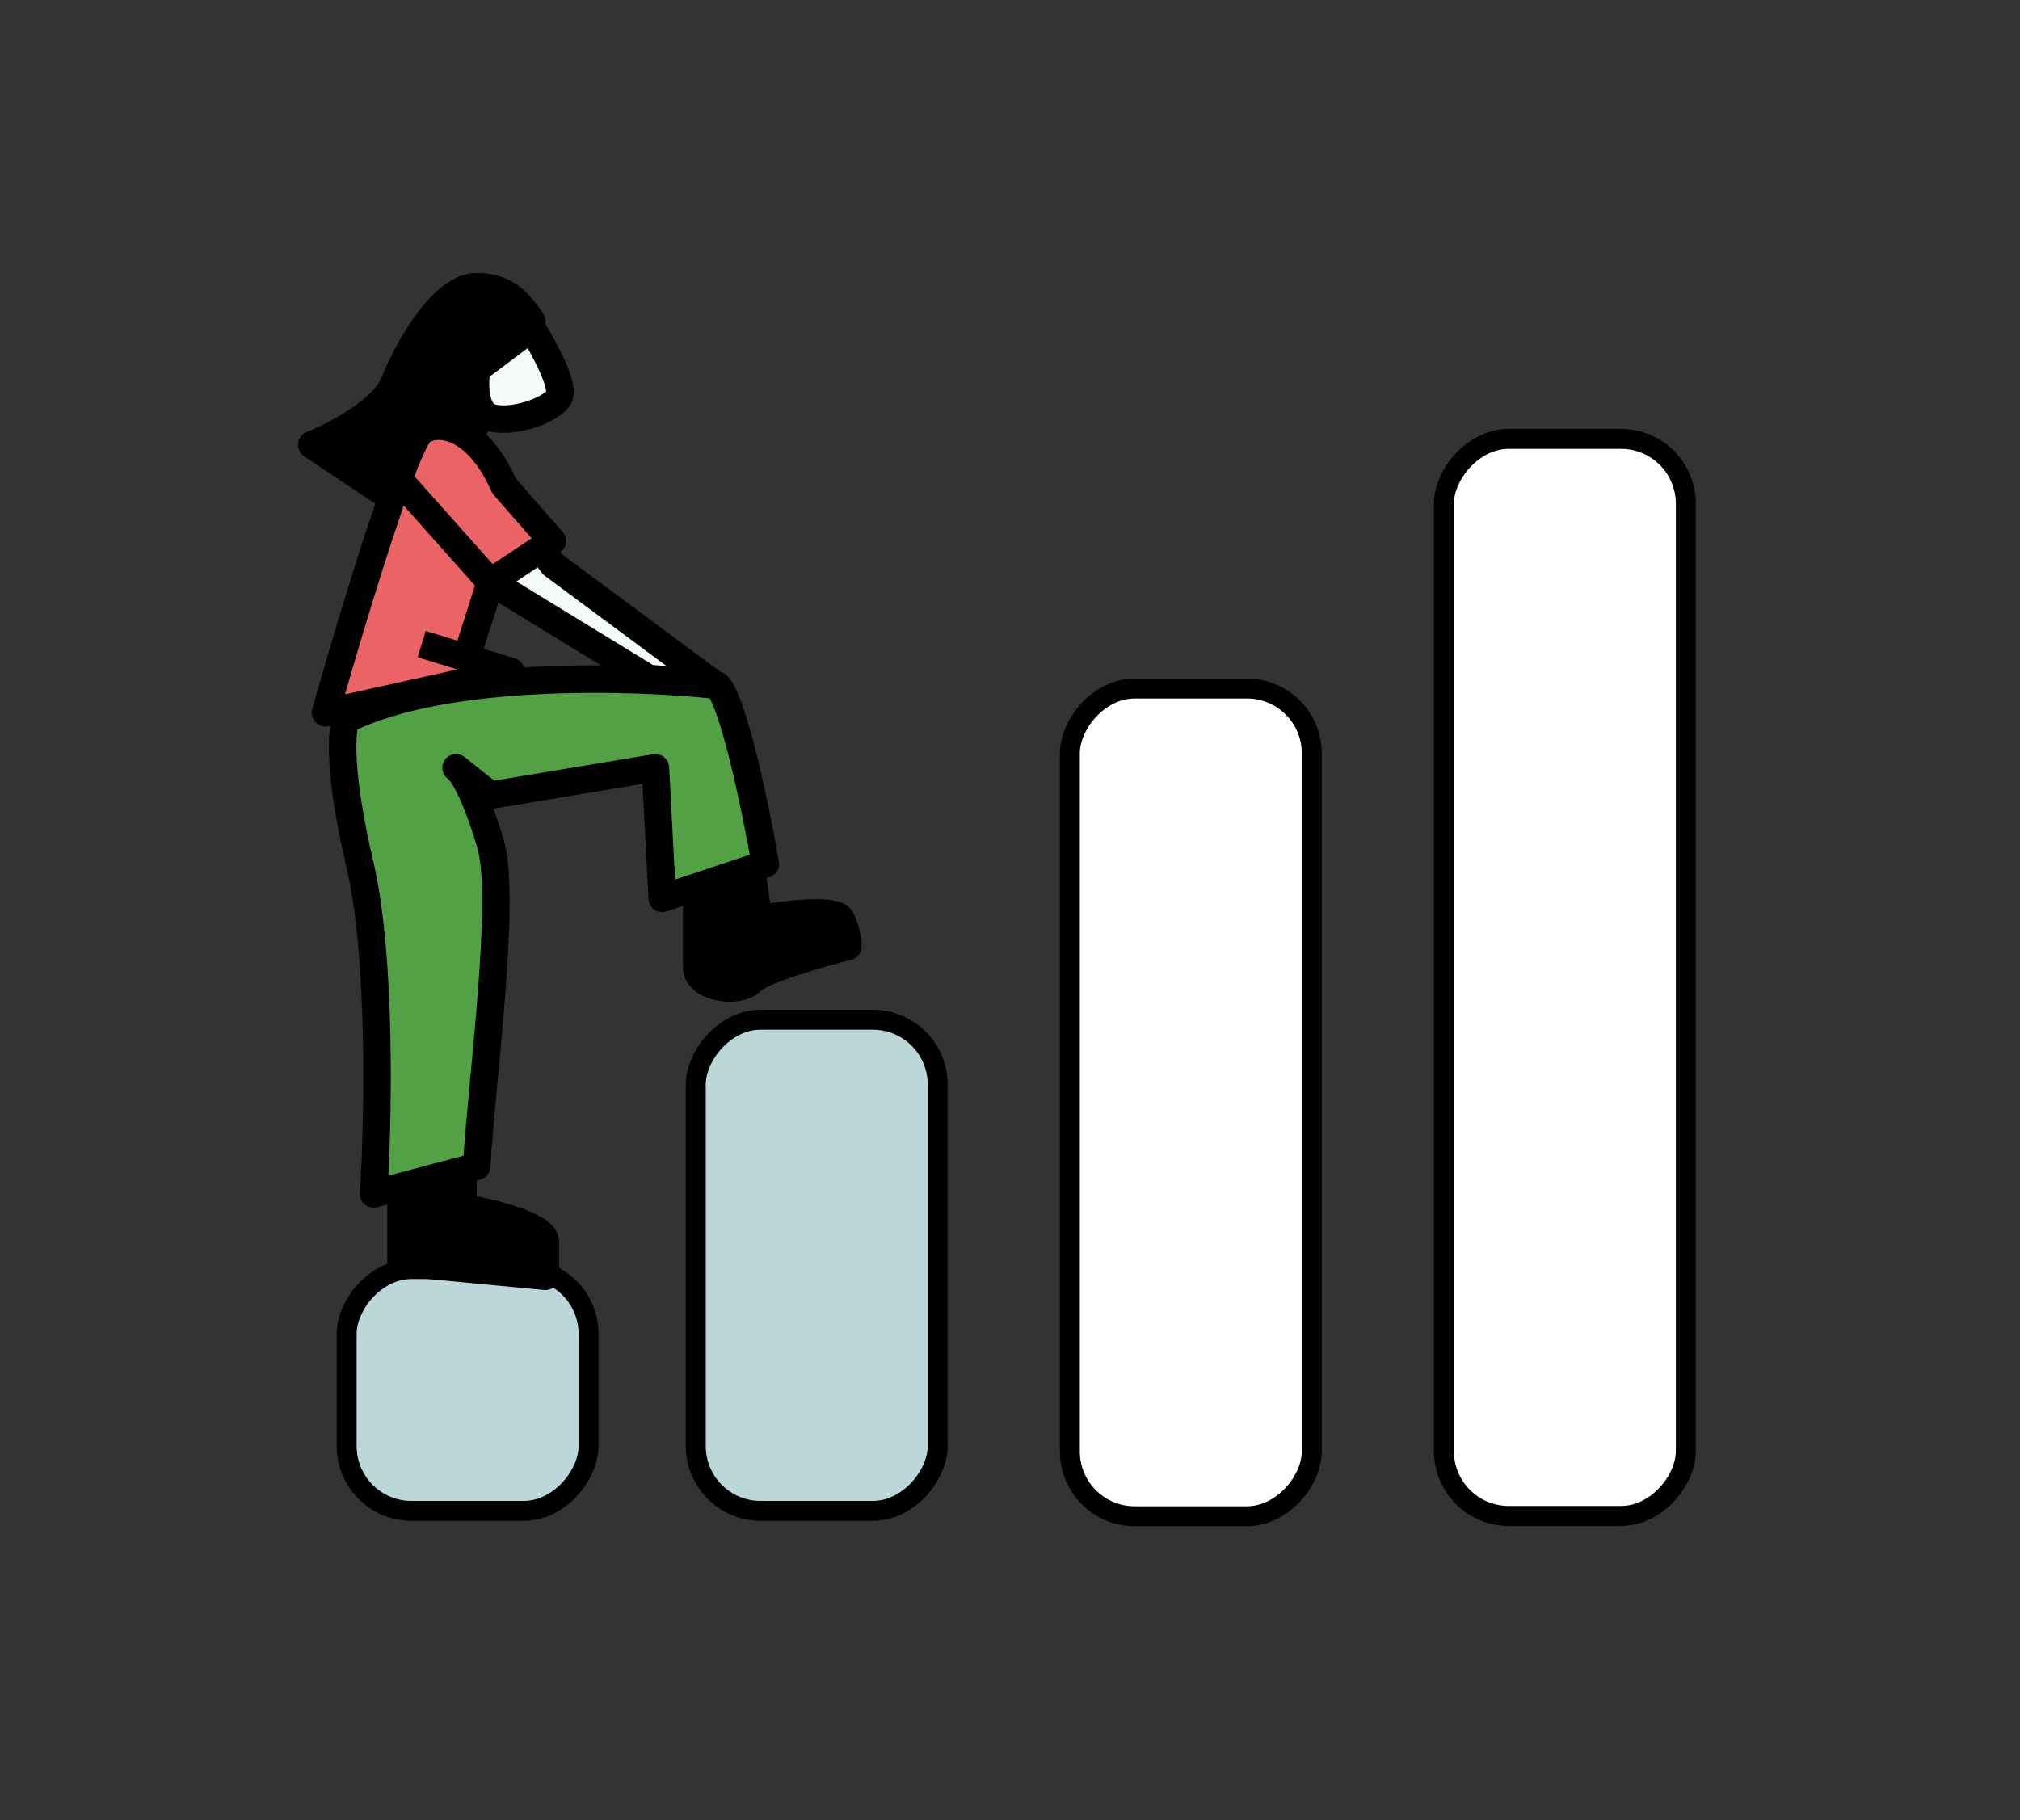
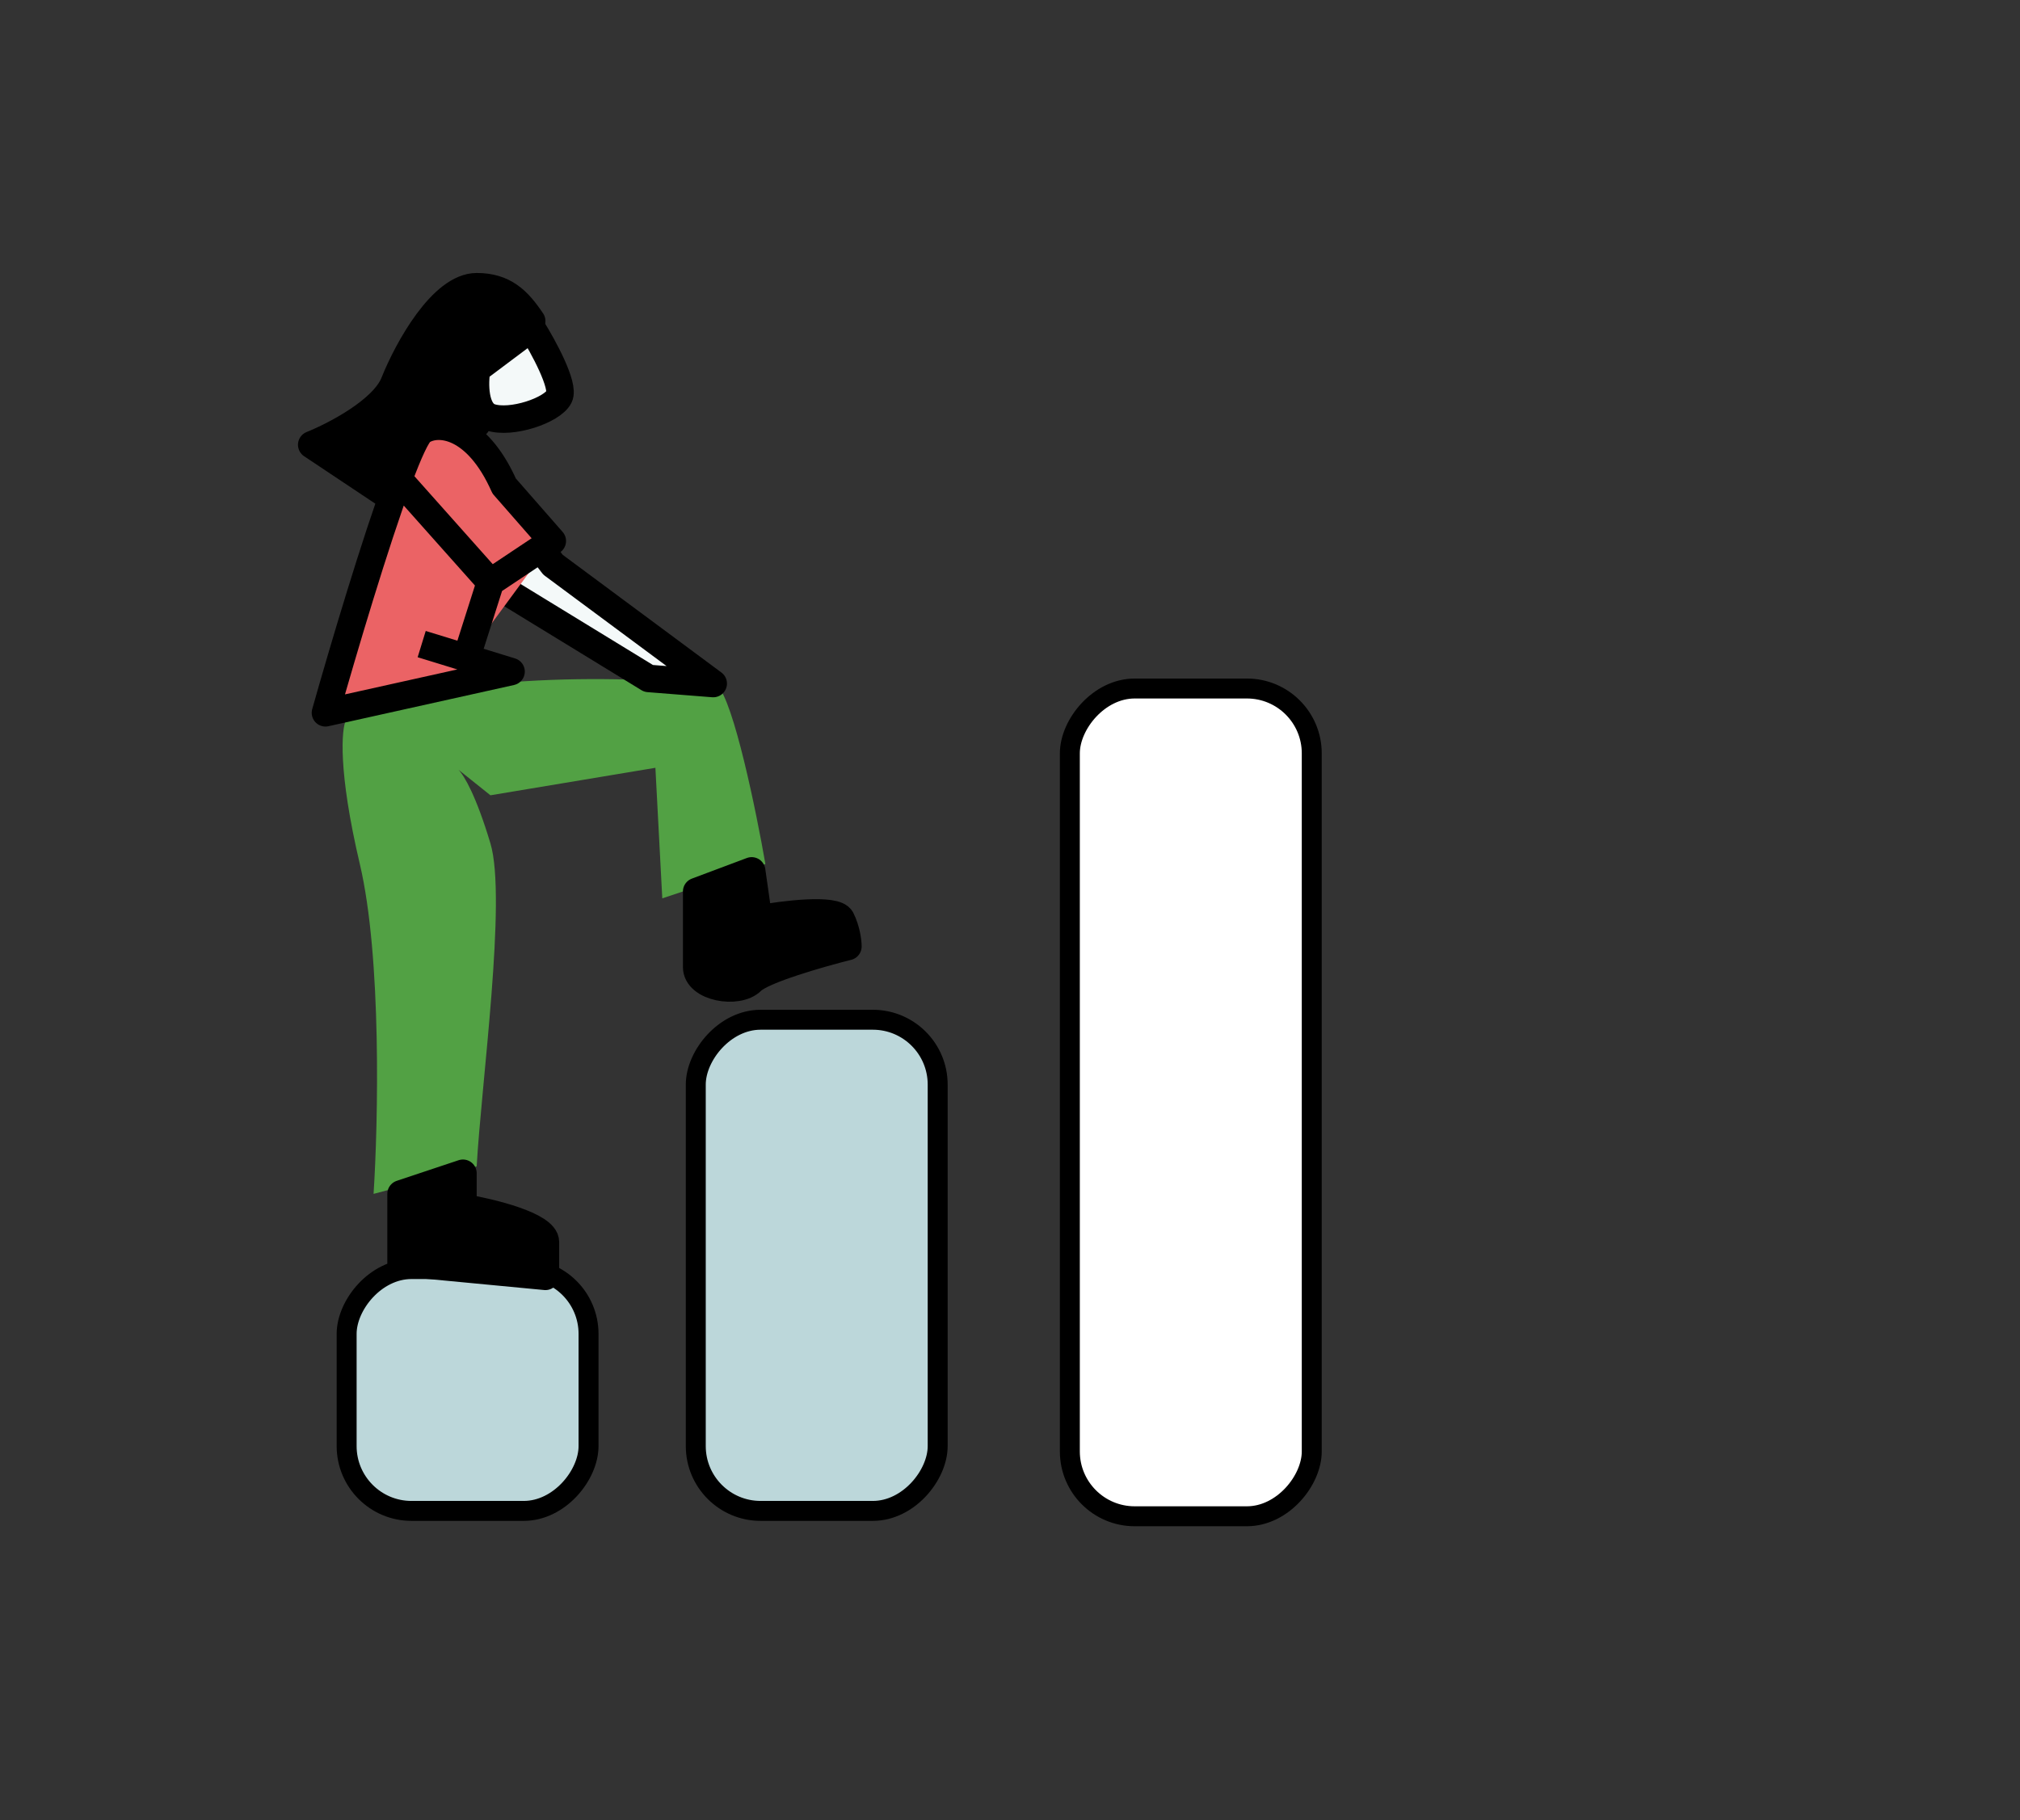
<svg xmlns="http://www.w3.org/2000/svg" width="162" height="146" viewBox="0 0 162 146" fill="none">
  <rect x="0" y="0" width="162" height="146" fill="#333333" stroke="none" />
  <rect x="-0.8" y="0.8" width="19.4" height="66.4" rx="5.2" transform="matrix(-1 0 0 1 104.4 54.43)" fill="white" stroke="black" stroke-width="1.6" />
-   <rect x="-0.8" y="0.8" width="19.4" height="86.4" rx="5.2" transform="matrix(-1 0 0 1 134.4 34.406)" fill="white" stroke="black" stroke-width="1.6" />
  <rect x="-0.8" y="0.8" width="19.4" height="39.4" rx="5.2" transform="matrix(-1 0 0 1 74.4 81)" fill="#BCD7DA" stroke="black" stroke-width="1.6" />
  <rect x="-0.8" y="0.8" width="19.4" height="19.4" rx="5.2" transform="matrix(-1 0 0 1 46.4 101)" fill="#BCD7DA" stroke="black" stroke-width="1.6" />
  <path d="M57.524 54.973C50.908 54.238 35.693 53.76 27.755 57.729C27.387 58.465 27.093 61.81 28.857 69.308C30.621 76.805 30.327 90.073 29.96 95.769L38.229 93.564C38.596 86.949 40.655 72.064 39.331 67.654C38.187 63.838 37.235 62.223 36.761 61.738L39.331 63.795L52.562 61.59L53.114 72.064L61.383 69.308C60.648 65.08 58.847 56.295 57.524 54.973Z" fill="#52A144" />
-   <path d="M57.524 54.973C50.908 54.238 35.693 53.76 27.755 57.729C27.387 58.465 27.093 61.81 28.857 69.308C30.621 76.805 30.327 90.073 29.96 95.769L38.229 93.564C38.596 86.949 40.655 72.064 39.331 67.654C38.008 63.243 36.943 61.773 36.575 61.59L39.331 63.795L52.562 61.59L53.114 72.064L61.383 69.308C60.648 65.08 58.847 56.295 57.524 54.973Z" stroke="black" stroke-width="2.205" stroke-linejoin="round" />
  <path d="M39.884 29.064L42.641 25.756C41.538 24.107 40.435 23 38.23 23C35.474 23 32.718 27.962 31.615 30.718C30.733 32.923 26.837 34.944 25 35.679L31.615 40.09C31.983 39.171 33.048 37.003 34.371 35.679C35.694 34.356 37.495 34.026 38.23 34.026V32.372C37.679 31.637 36.687 29.946 37.128 29.064C37.569 28.182 39.149 28.697 39.884 29.064Z" fill="black" stroke="black" stroke-width="2.205" stroke-linejoin="round" />
  <path d="M44.351 45.302L57.199 54.832L52.015 54.422L40.439 47.338L38.232 42.846L40.439 40.217L44.351 45.302Z" fill="#F4F9F9" stroke="black" stroke-width="2.205" stroke-linejoin="round" />
-   <path d="M40.434 38.987C38.229 34.026 35.142 33.691 33.819 34.573C33.425 34.835 32.761 36.308 31.97 38.436C30.102 43.462 27.521 52.144 26.101 57.179L40.985 53.872L37.402 52.769L39.331 46.705L44.293 43.397L40.434 38.987Z" fill="#EB6365" />
+   <path d="M40.434 38.987C38.229 34.026 35.142 33.691 33.819 34.573C33.425 34.835 32.761 36.308 31.97 38.436C30.102 43.462 27.521 52.144 26.101 57.179L40.985 53.872L37.402 52.769L44.293 43.397L40.434 38.987Z" fill="#EB6365" />
  <path d="M33.819 51.667L37.402 52.769M37.402 52.769L40.985 53.872L26.101 57.179C27.521 52.144 30.102 43.462 31.97 38.436M37.402 52.769L39.331 46.705M39.331 46.705L31.97 38.436M39.331 46.705L44.293 43.397L40.434 38.987C38.229 34.026 35.142 33.691 33.819 34.573C33.425 34.835 32.761 36.308 31.97 38.436" stroke="black" stroke-width="2.205" stroke-linejoin="round" />
  <path d="M44.843 31.82C45.284 30.938 43.557 27.778 42.638 26.308L38.228 29.615C38.044 30.718 38.007 33.033 39.33 33.474C40.984 34.026 44.292 32.923 44.843 31.82Z" fill="#F4F9F9" stroke="black" stroke-width="2.205" stroke-linejoin="round" />
  <path d="M60.833 73.718L60.282 69.859L55.872 71.513V77.577C55.872 79.231 59.179 79.782 60.282 78.679C61.164 77.797 65.795 76.474 68 75.923C68 75.555 67.89 74.6 67.449 73.718C67.008 72.836 62.855 73.35 60.833 73.718Z" fill="black" stroke="black" stroke-width="2.205" stroke-linejoin="round" />
  <path d="M37.127 96.872V94.115L32.165 95.769V101.282L43.742 102.384V99.628C43.742 98.305 39.332 97.239 37.127 96.872Z" fill="black" stroke="black" stroke-width="2.205" stroke-linejoin="round" />
</svg>